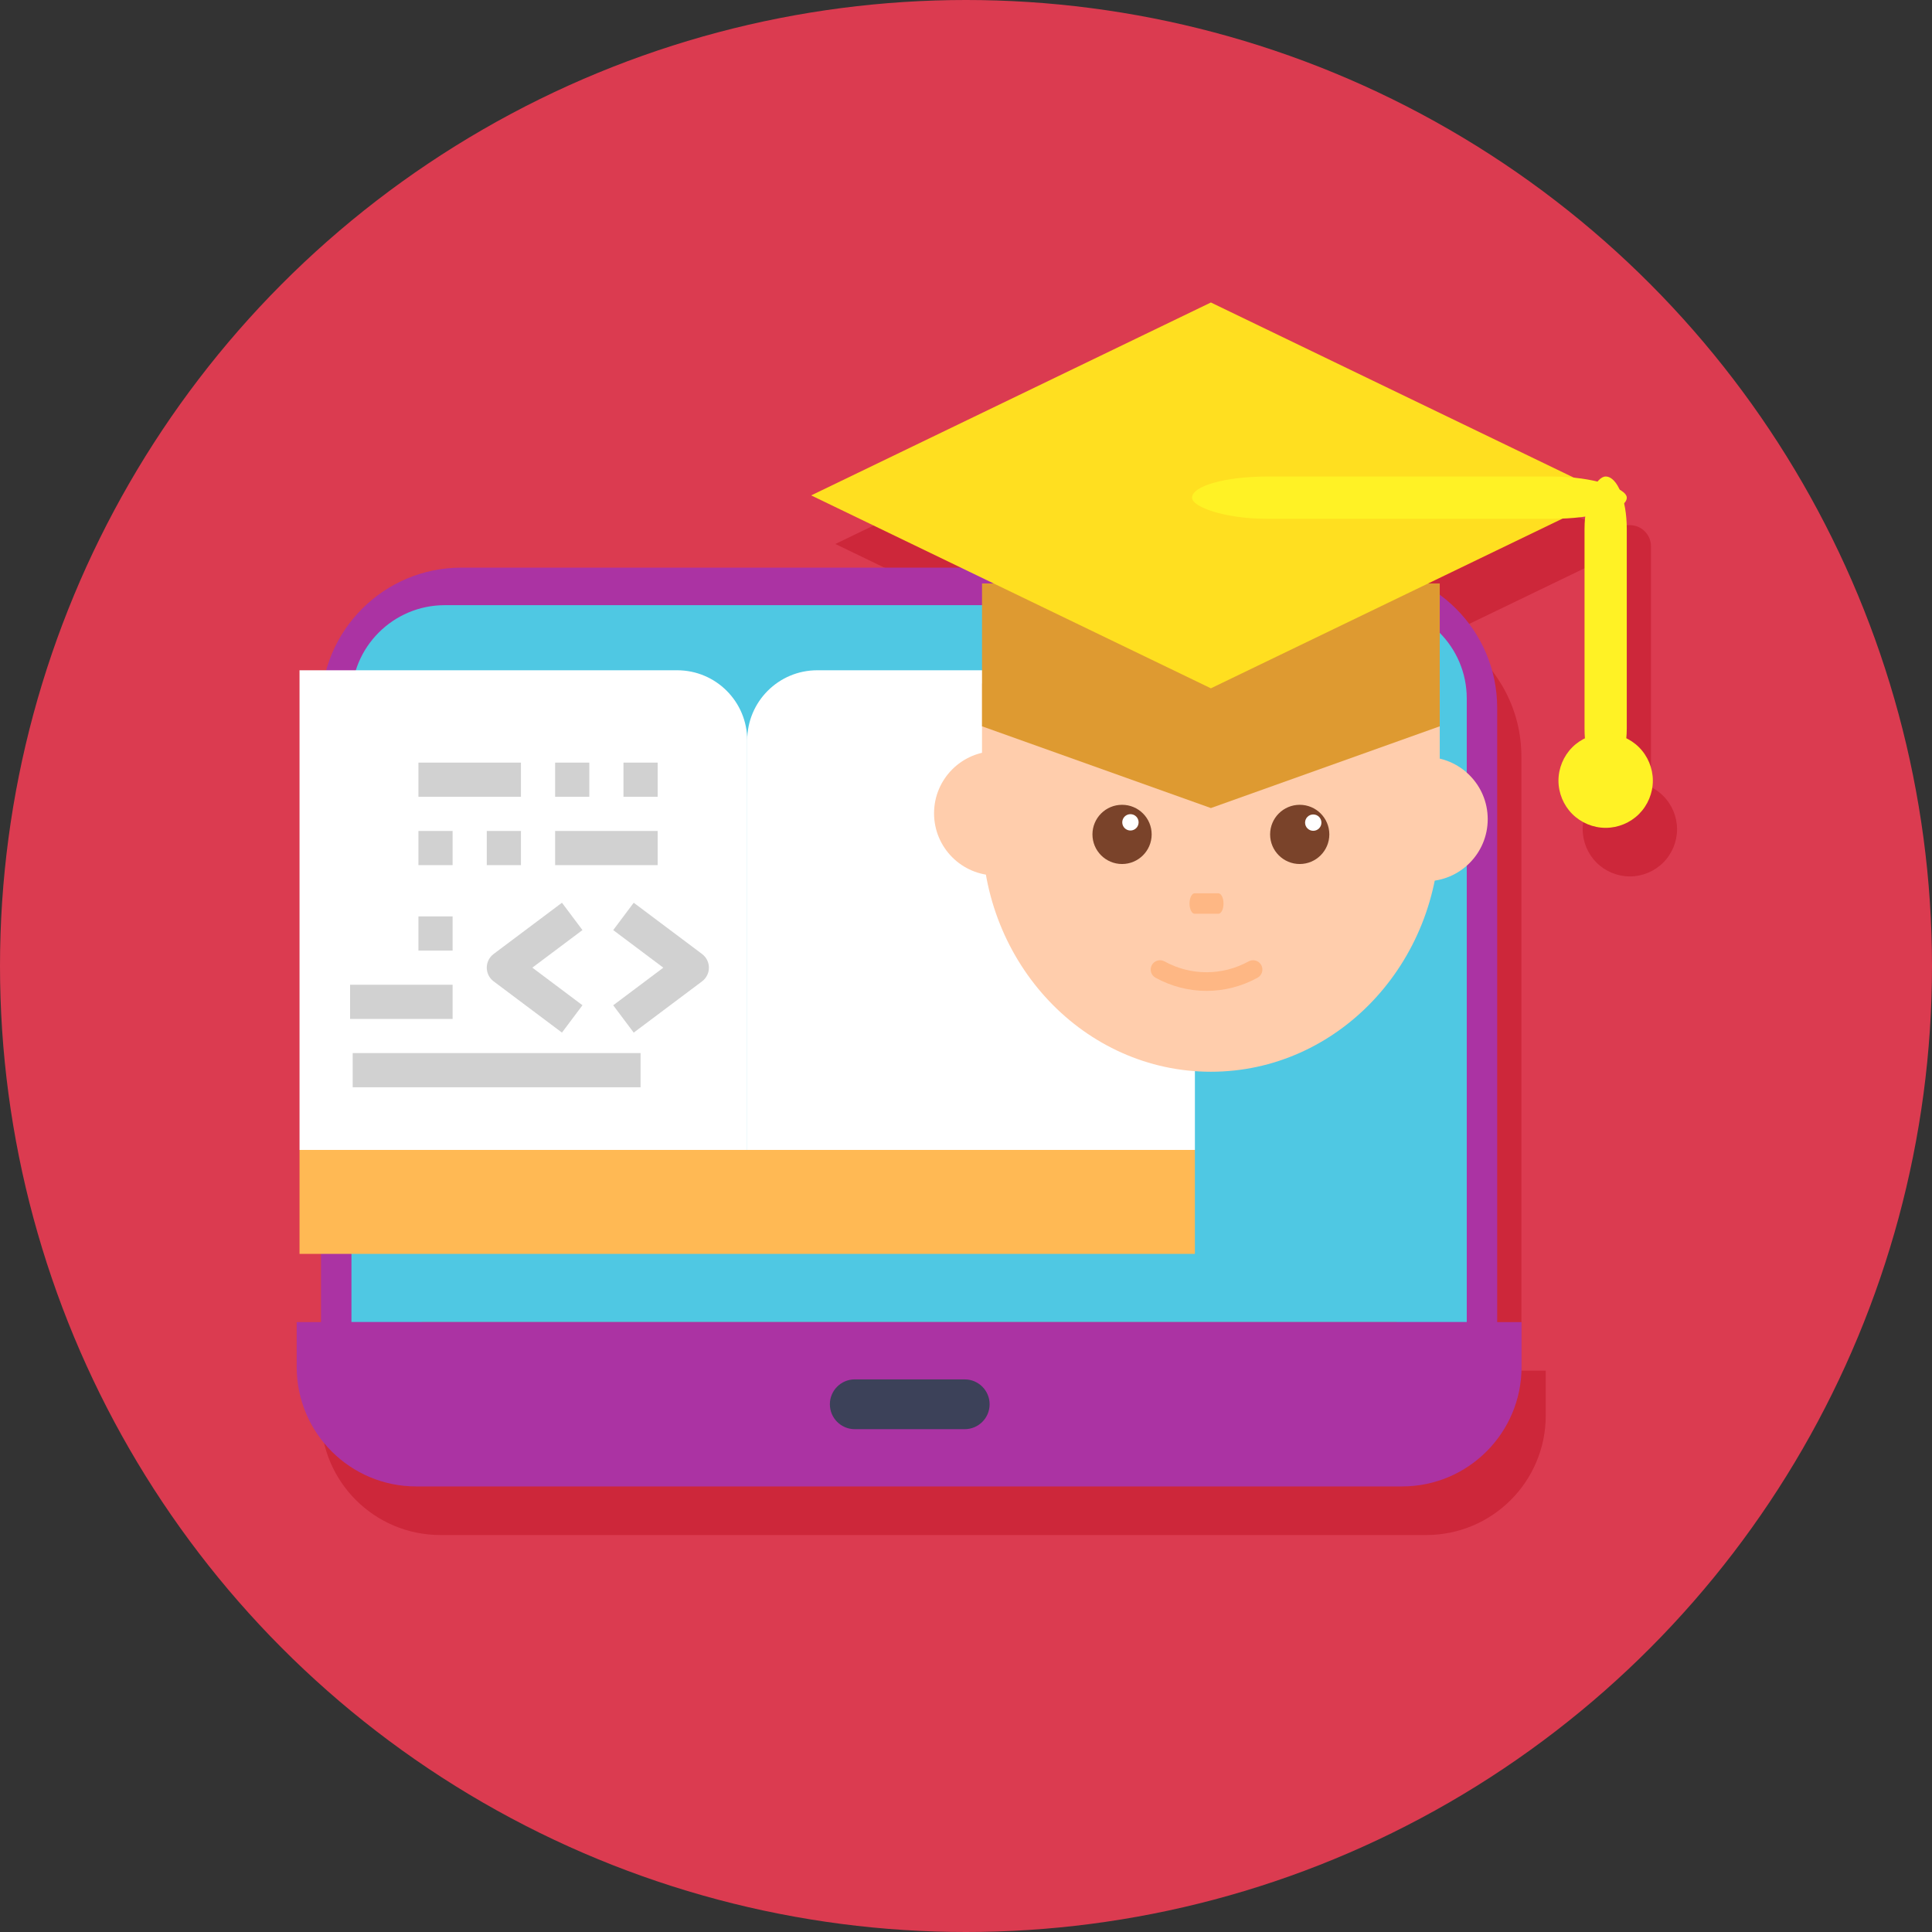
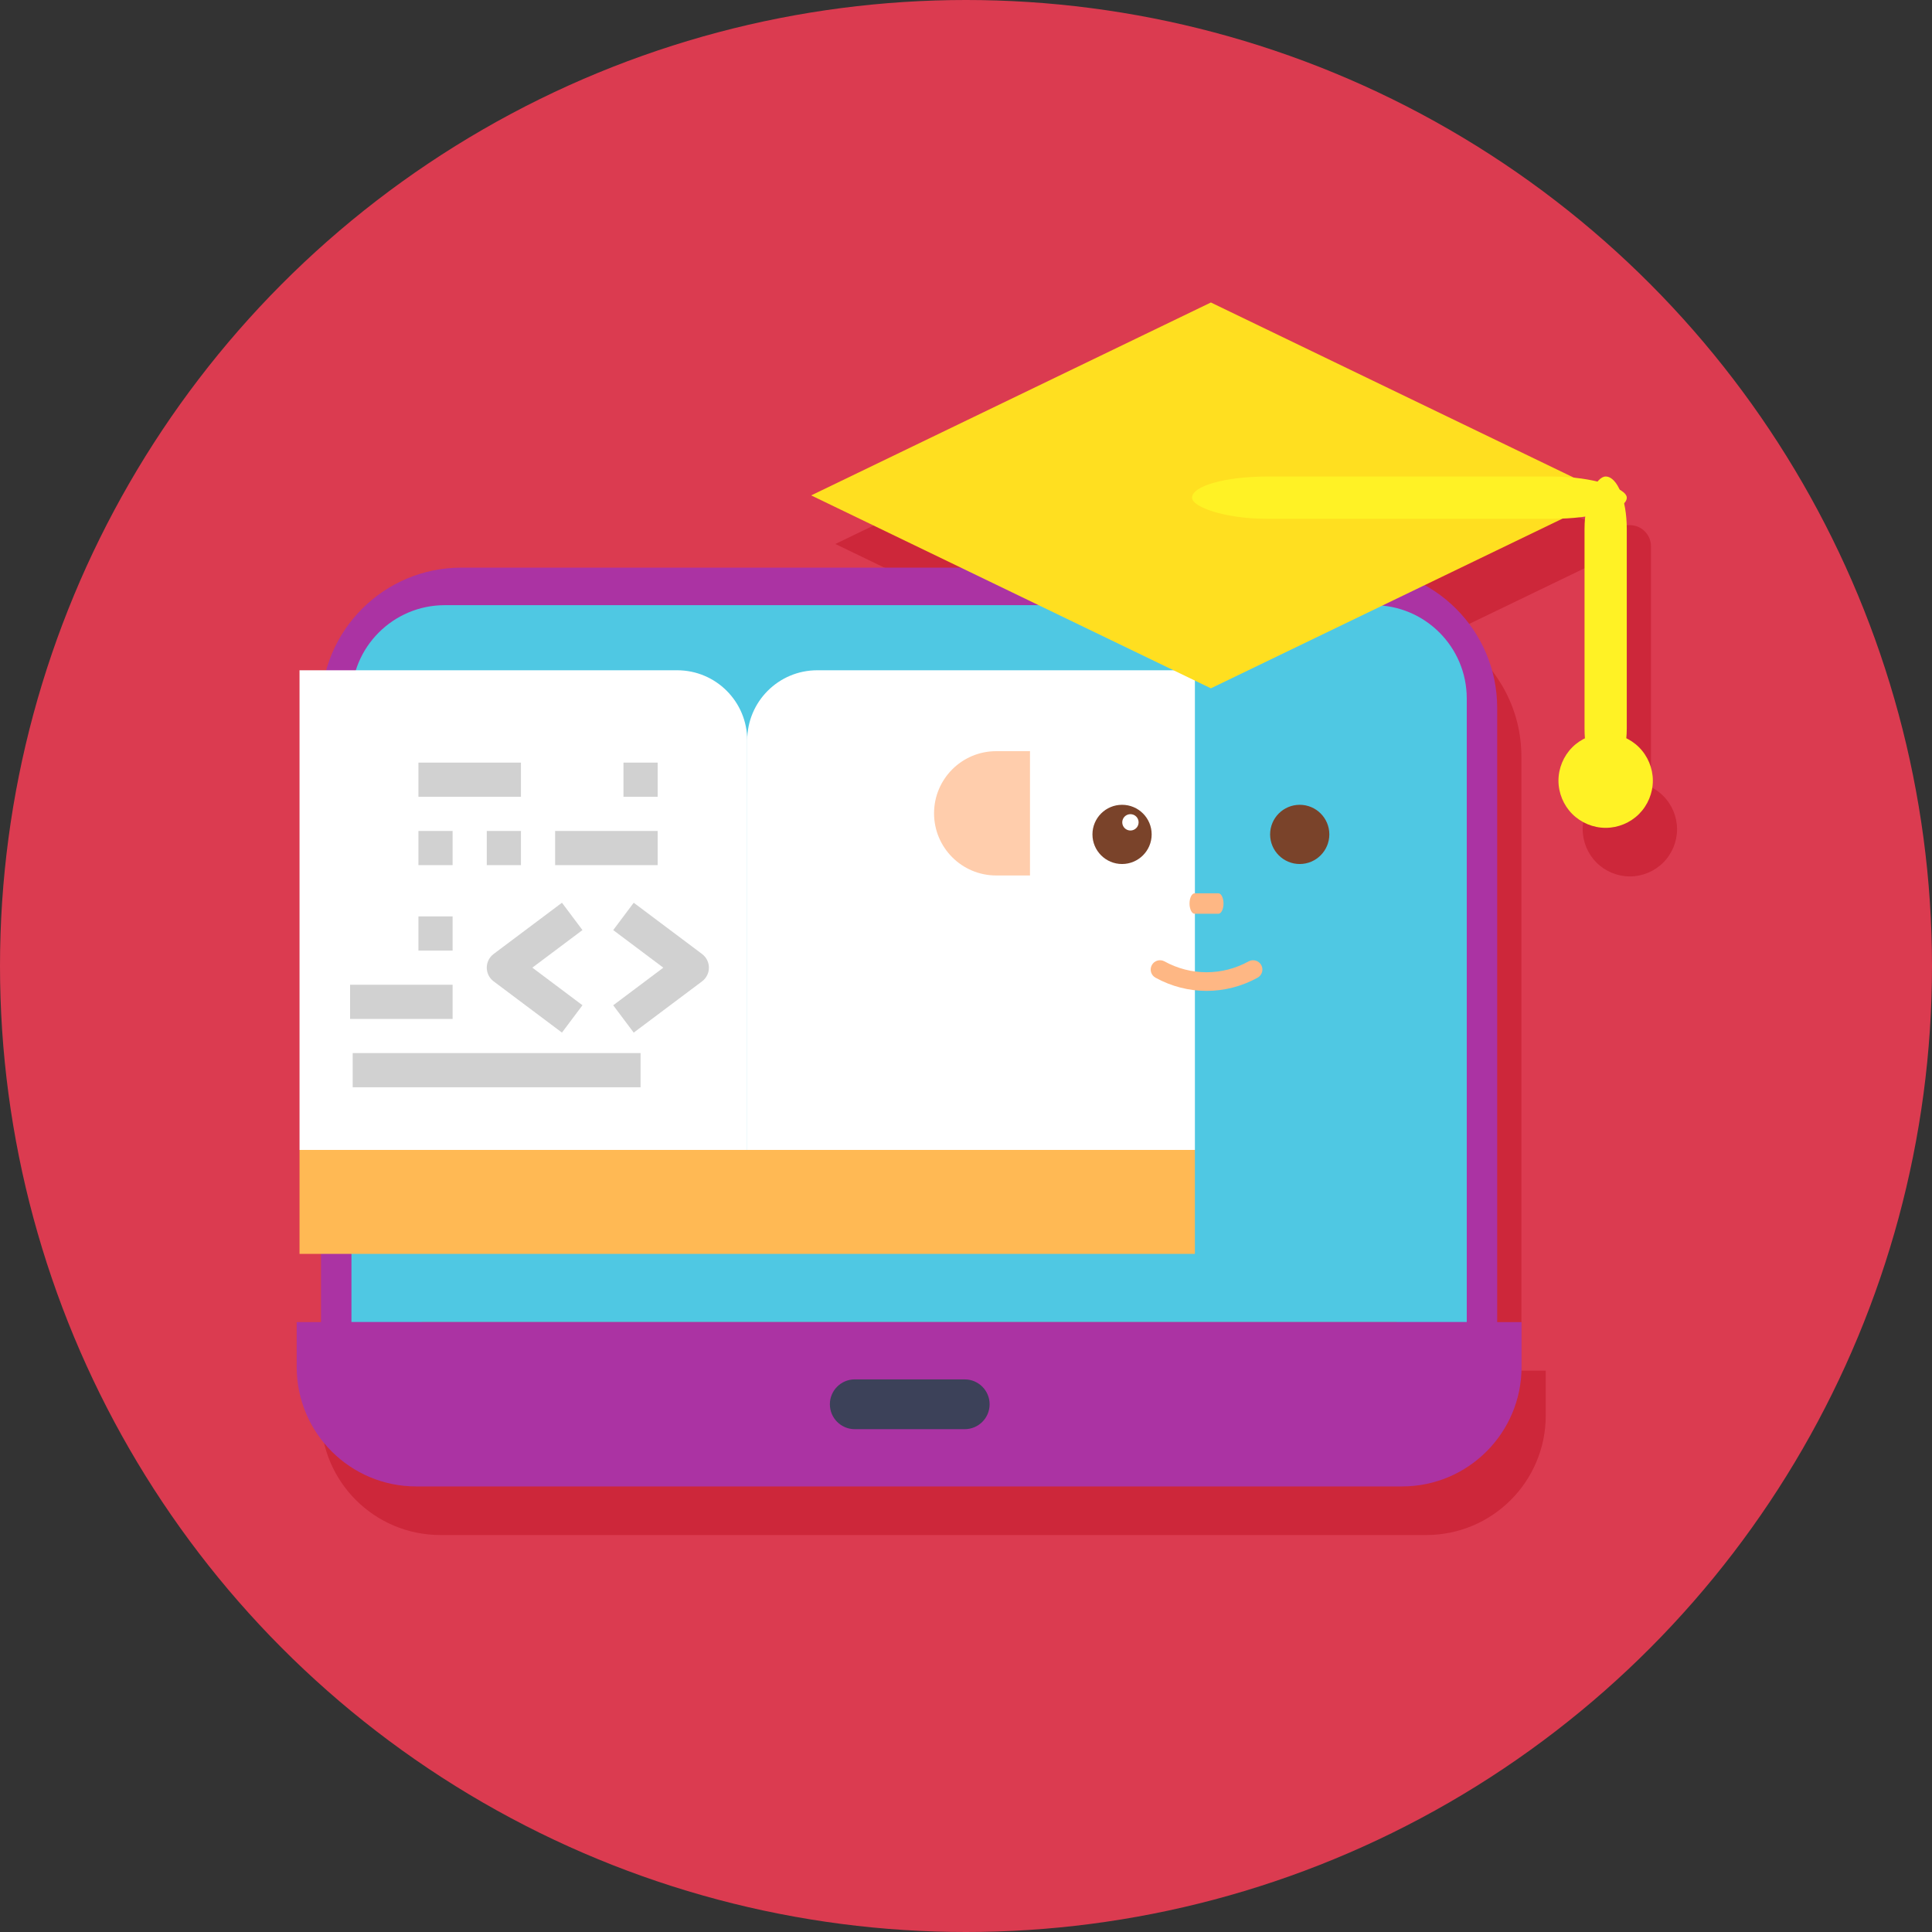
<svg xmlns="http://www.w3.org/2000/svg" xml:space="preserve" width="98.883mm" height="98.883mm" version="1.1" style="shape-rendering:geometricPrecision; text-rendering:geometricPrecision; image-rendering:optimizeQuality; fill-rule:evenodd; clip-rule:evenodd" viewBox="0 0 1859.74 1859.74">
  <rect x="0" y="0" width="1859.74" height="1859.74" fill="#333333" stroke="none" />
  <defs>
    <style type="text/css"> .fil10 {fill:#FFF225} .fil8 {fill:#FFDF20} .fil7 {fill:#DE9A31} .fil13 {fill:#D1D1D1} .fil9 {fill:#3C4159} .fil3 {fill:#4FC8E3} .fil11 {fill:#7A432A} .fil2 {fill:#AB33A3} .fil1 {fill:#CD273A} .fil0 {fill:#DB3B50} .fil12 {fill:#FEB784} .fil5 {fill:#FFB954} .fil6 {fill:#FFCDAC} .fil4 {fill:white} </style>
  </defs>
  <g id="Слой_x0020_1">
    <circle class="fil0" cx="929.87" cy="929.87" r="929.87" />
    <path class="fil1" d="M1188.9 337.95l347.18 167.55 32.83 0c11.18,0 20.33,9.15 20.33,20.33l0 231.81c4.34,2.17 8.33,5.02 11.78,8.47 8.46,8.45 13.32,20.17 13.32,32.11 0,11.95 -4.86,23.67 -13.32,32.12 -8.44,8.45 -20.16,13.31 -32.11,13.31 -11.95,0 -23.67,-4.86 -32.12,-13.31 -8.46,-8.45 -13.31,-20.17 -13.31,-32.12 0,-11.95 4.86,-23.67 13.31,-32.11 3.45,-3.45 7.45,-6.31 11.78,-8.47l0 -211.47 -21.56 0 -128.97 62.24 11.16 0 0 10.86c33.52,24.59 55.29,64.26 55.29,109l0 591.17 23.44 0 0 43.14c0,63.53 -51.5,115.03 -115.03,115.03l-948.99 0c-63.53,0 -115.03,-51.5 -115.03,-115.03l0 -43.14 23.43 0 0 -65.7 -20.69 0 0 -100.05 0 -461.72 25.62 0c15.86,-56.98 68.14,-98.8 130.16,-98.8l480.78 0 -144.06 -69.53 384.77 -185.7z" />
    <path class="fil2" d="M309.01 1308.8l0 -627.3c0,-74.6 60.5,-135.1 135.1,-135.1l861.98 0c74.6,0 135.1,60.5 135.1,135.1l0 627.3 -96.91 0 0 -627.3c0,-21.11 -17.09,-38.19 -38.19,-38.19l-861.98 0c-21.11,0 -38.19,17.08 -38.19,38.19l0 627.3 -96.91 0z" />
    <g>
      <path class="fil3" d="M338.3 1272.67l0 -600.29c0,-49.63 40.23,-89.85 89.85,-89.85l103.07 0 700.96 0 89.87 0c49.63,0 89.85,40.23 89.85,89.85l0 600.29 -1073.61 0zm0 0l0 0 0 0z" />
    </g>
    <path class="fil4" d="M1150.21 645.2l-363.52 0c-37.23,0 -67.42,30.18 -67.42,67.42l0 0 0 461.72 0 0c0,-37.24 30.18,-67.42 67.42,-67.42l363.52 0 0 -461.72z" />
    <path class="fil4" d="M288.32 645.2l363.52 0c37.23,0 67.42,30.18 67.42,67.42l0 0 0 461.72 0 0c0,-37.24 -30.18,-67.42 -67.42,-67.42l-363.52 0 0 -461.72z" />
    <rect class="fil5" x="288.32" y="1106.91" width="861.88" height="100.07" />
    <path class="fil2" d="M1038.41 1272.67l426.23 0 0 0 0 43.14c0,63.53 -51.5,115.03 -115.03,115.03l-948.99 0c-63.53,0 -115.03,-51.5 -115.03,-115.03l0 -43.14 426.2 0 326.63 0z" />
-     <path class="fil6" d="M1385.9 657.98l0 141.12c0,128.44 -98.63,232.57 -220.31,232.57l0 0c-121.67,0 -220.31,-104.13 -220.31,-232.57l0 -141.12 440.61 0z" />
    <path class="fil6" d="M958.95 842.73l32.52 0 0 -119.66 -32.52 0c-33.04,0 -59.83,26.79 -59.83,59.83l0 0c0,33.04 26.79,59.83 59.83,59.83z" />
-     <path class="fil6" d="M1372.25 728.68l-32.51 0 0 119.66 32.51 0c33.04,0 59.83,-26.79 59.83,-59.83l0 0c-0,-33.04 -26.79,-59.83 -59.83,-59.83z" />
-     <polygon class="fil7" points="1385.9,561.63 1385.9,699.14 1165.6,777.83 945.29,699.14 945.29,561.63 " />
    <polygon class="fil8" points="1550.37,476.87 1165.6,662.57 780.83,476.87 1165.6,291.17 " />
    <path class="fil9" d="M928.63 1327.79l-105.84 0c-13.23,0 -23.96,10.73 -23.96,23.96 0,13.23 10.73,23.97 23.96,23.97l105.84 -0c13.23,0 23.97,-10.73 23.97,-23.96 0,-13.23 -10.73,-23.96 -23.97,-23.96z" />
    <rect class="fil10" x="1147.47" y="458.73" width="418.47" height="40.66" rx="71.81" ry="76.23" />
    <rect class="fil10" transform="matrix(2.98194E-14 -0.742 1.126 1.96488E-14 1525.27 751.449)" width="394.56" height="36.11" rx="67.71" ry="67.71" />
    <path class="fil10" d="M1545.6 706.02c-11.95,0 -23.67,4.86 -32.12,13.31 -8.45,8.45 -13.31,20.17 -13.31,32.12 0,11.95 4.86,23.67 13.31,32.12 8.45,8.44 20.17,13.31 32.12,13.31 11.95,0 23.67,-4.86 32.11,-13.31 8.45,-8.45 13.32,-20.17 13.32,-32.12 0,-11.95 -4.86,-23.67 -13.32,-32.12 -8.44,-8.45 -20.17,-13.31 -32.11,-13.31z" />
    <g>
      <path class="fil11" d="M1080.09 831.7c-15.74,0 -28.5,-12.76 -28.5,-28.5 0,-15.74 12.76,-28.5 28.5,-28.5 15.74,0 28.5,12.76 28.5,28.5 -0.02,15.73 -12.77,28.49 -28.5,28.5l-0 0z" />
      <path class="fil11" d="M1251.11 831.7c-15.74,0 -28.5,-12.76 -28.5,-28.5 0,-15.74 12.76,-28.5 28.5,-28.5 15.74,0 28.5,12.76 28.5,28.5 -0.02,15.73 -12.77,28.49 -28.5,28.5z" />
      <path class="fil12" d="M1172.82 879.6l-22.85 0c-2.72,0 -4.93,-4.42 -4.93,-9.86 0,-5.45 2.21,-9.86 4.93,-9.86l22.85 0c2.72,0 4.93,4.42 4.93,9.86 0,5.44 -2.21,9.86 -4.93,9.86l0 0zm0 0z" />
      <path class="fil12" d="M1161.41 953.83c-16.87,0 -33.74,-4.23 -49.12,-12.69 -4.34,-2.38 -5.92,-7.83 -3.53,-12.17 2.39,-4.34 7.83,-5.92 12.17,-3.54 25.35,13.94 55.62,13.94 80.97,0 4.34,-2.38 9.79,-0.8 12.18,3.54 2.39,4.34 0.8,9.79 -3.54,12.17 -15.38,8.46 -32.25,12.69 -49.12,12.69l0 0zm0 0z" />
      <path class="fil4" d="M1096.02 791.58c0,4.35 -3.52,7.87 -7.87,7.87 -4.34,0 -7.87,-3.52 -7.87,-7.87 0,-4.34 3.53,-7.87 7.87,-7.87 4.35,0 7.87,3.53 7.87,7.87zm0 0z" />
-       <path class="fil4" d="M1272 791.86c0,4.34 -3.52,7.87 -7.87,7.87 -4.35,0 -7.87,-3.52 -7.87,-7.87 0,-4.35 3.53,-7.87 7.87,-7.87 4.34,0 7.87,3.53 7.87,7.87zm0 0z" />
    </g>
    <path class="fil13" d="M560.68 895.29l-19.74 -26.32 -65.79 49.34c-1.25,0.93 -2.35,2.04 -3.29,3.29 -5.45,7.27 -3.98,17.58 3.29,23.03l65.79 49.34 19.74 -26.32 -48.24 -36.19 48.24 -36.18z" />
    <path class="fil13" d="M675.81 918.32l-65.79 -49.34 -19.74 26.32 48.24 36.19 -48.24 36.19 19.74 26.32 65.79 -49.34c1.25,-0.93 2.35,-2.04 3.29,-3.29 5.45,-7.27 3.98,-17.58 -3.29,-23.03z" />
    <rect class="fil13" x="402.78" y="734.1" width="98.69" height="32.9" />
-     <rect class="fil13" x="534.36" y="734.1" width="32.9" height="32.9" />
    <rect class="fil13" x="600.15" y="734.1" width="32.9" height="32.9" />
    <rect class="fil13" x="534.36" y="799.89" width="98.69" height="32.9" />
    <rect class="fil13" x="468.57" y="799.89" width="32.9" height="32.9" />
    <rect class="fil13" x="402.78" y="799.89" width="32.9" height="32.9" />
    <rect class="fil13" x="402.78" y="882.13" width="32.9" height="32.9" />
    <rect class="fil13" x="336.99" y="947.92" width="98.69" height="32.9" />
    <rect class="fil13" x="339.51" y="1013.71" width="277.09" height="32.9" />
  </g>
</svg>